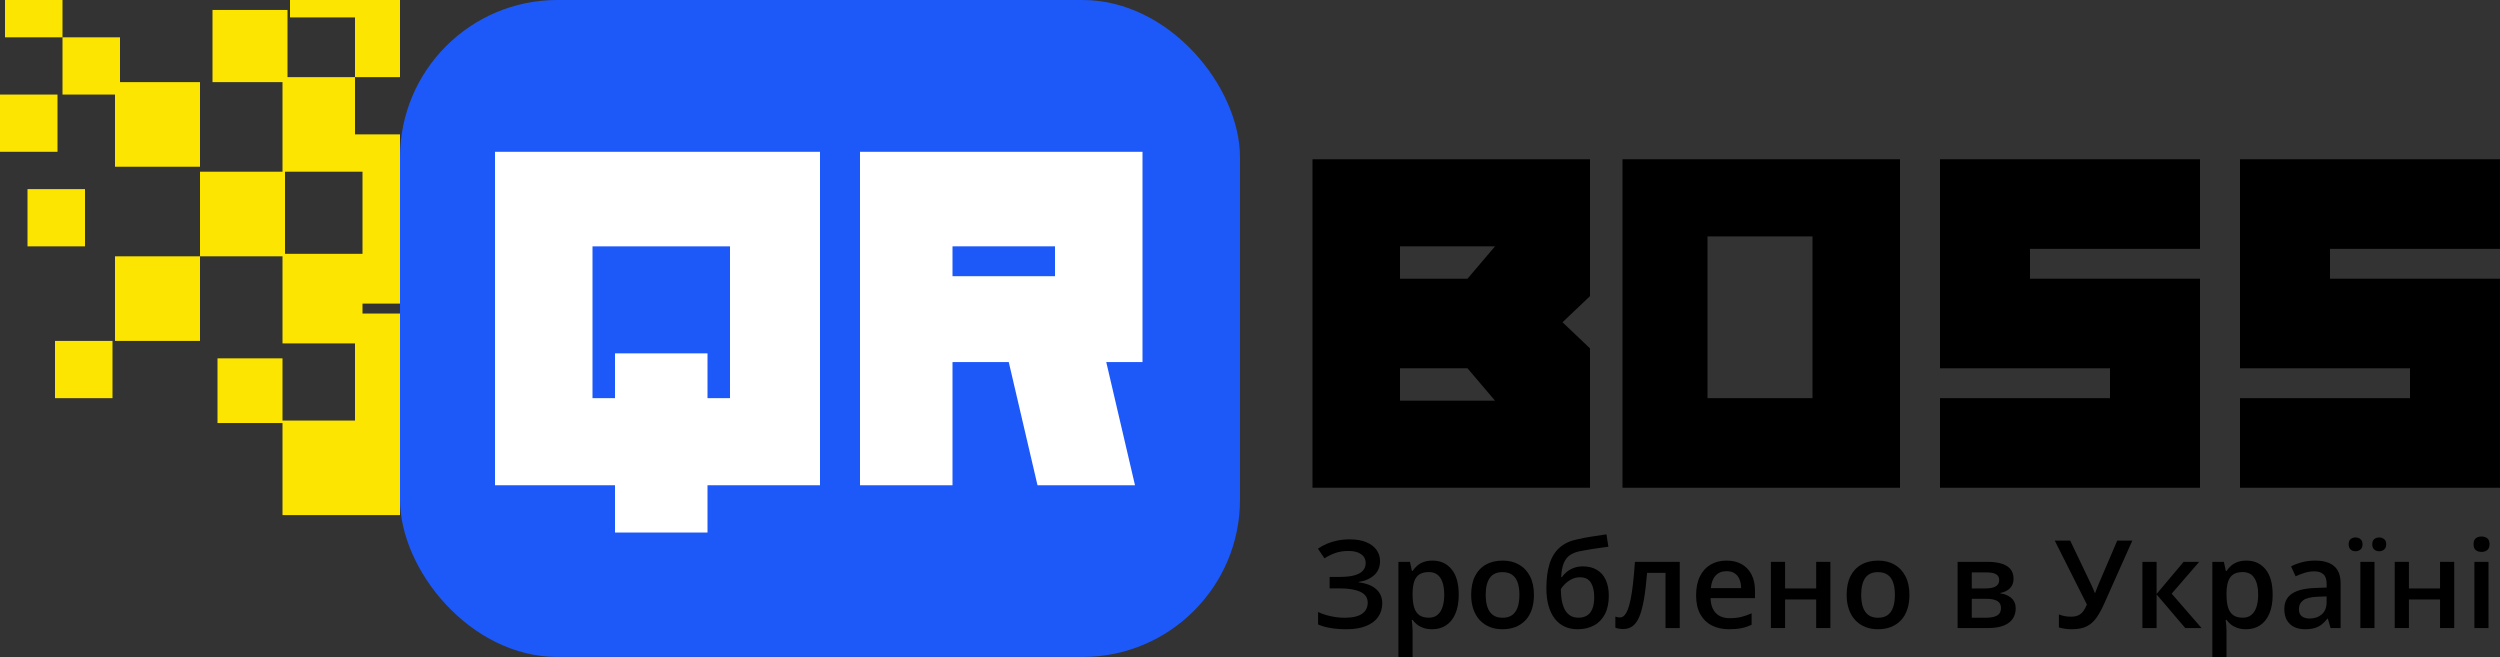
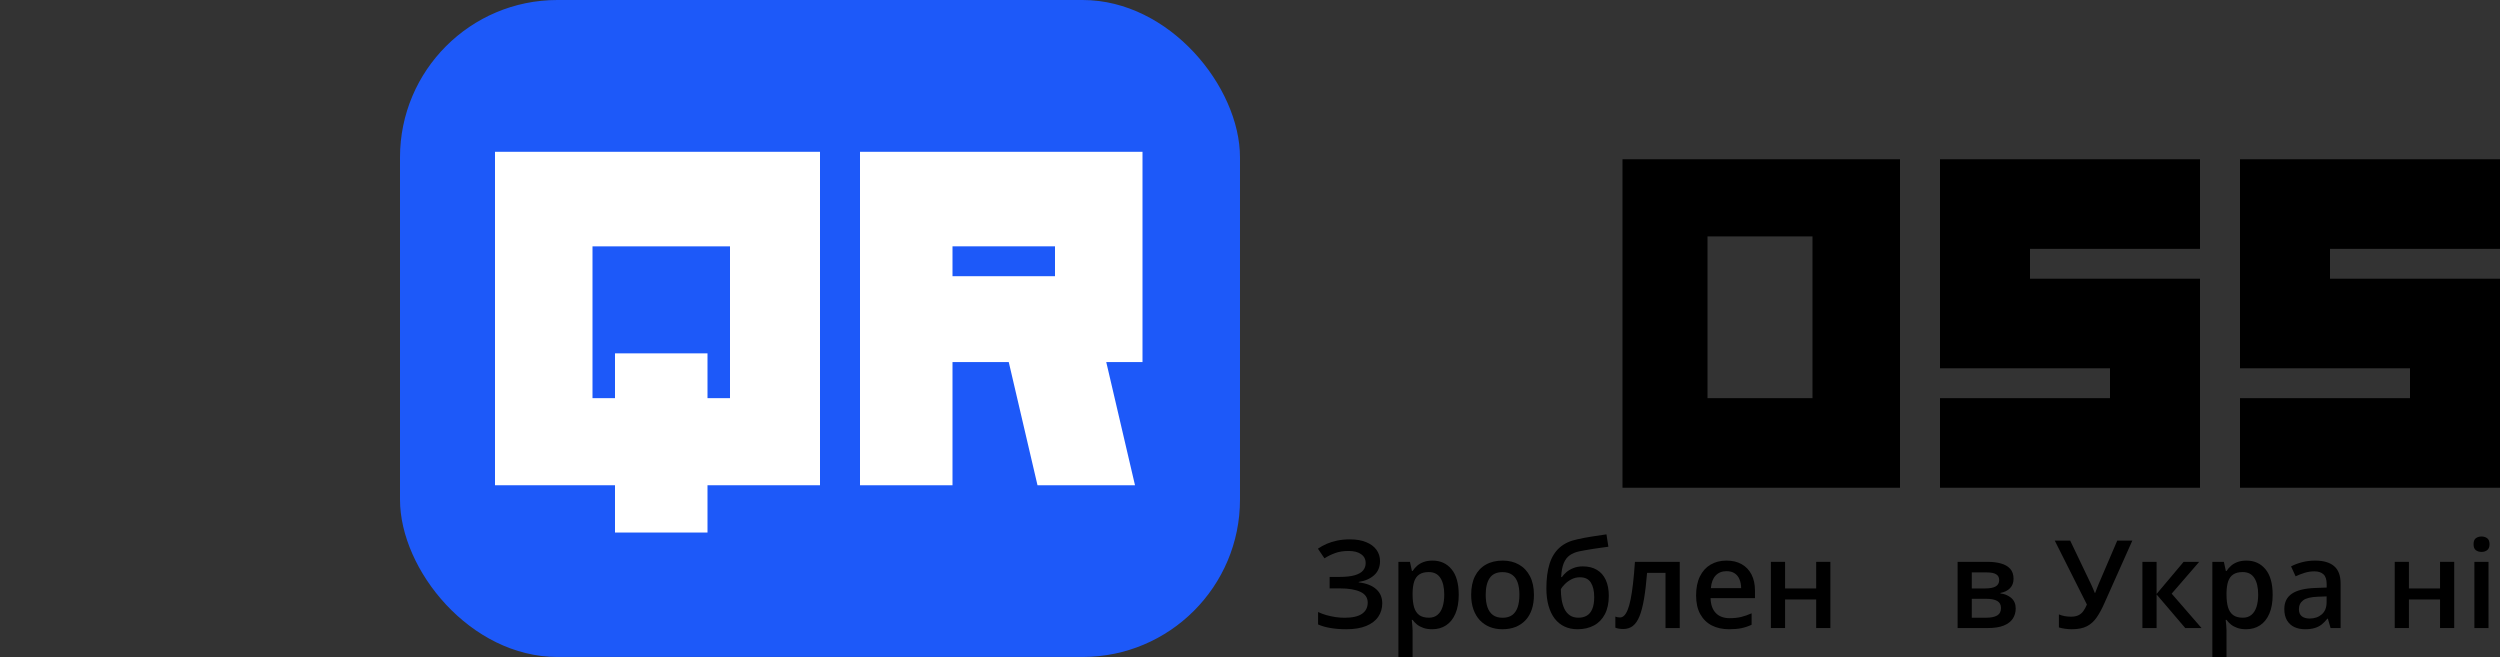
<svg xmlns="http://www.w3.org/2000/svg" width="270" height="71" viewBox="0 0 270 71" fill="none">
  <rect x="0" y="0" width="270" height="71" fill="#333333" stroke="none" />
  <rect x="43.2" width="90.72" height="70.951" rx="17" fill="#1D59F9" />
  <path fill-rule="evenodd" clip-rule="evenodd" d="M53.46 16.394H88.56V52.407H76.41V57.514H66.42V52.407H53.46V16.394ZM78.84 26.607H63.99V43.001H66.42V38.163H76.41V43.001H78.84V26.607Z" fill="white" />
  <path fill-rule="evenodd" clip-rule="evenodd" d="M92.88 16.394H102.87H123.39V39.104H119.475L122.58 52.407H112.05L108.945 39.104H102.87V39.238V52.407H92.88V39.238V16.394ZM113.94 26.607H102.87V29.832H113.94V26.607Z" fill="white" />
-   <path fill-rule="evenodd" clip-rule="evenodd" d="M171.72 17.2H141.75V52.676H171.72V37.626L168.75 34.804L171.72 31.982V17.2ZM161.46 26.607H151.2V30.101H158.49L161.46 26.607ZM161.46 43.27H151.2V39.776H158.49L161.46 43.27Z" fill="black" />
  <path fill-rule="evenodd" clip-rule="evenodd" d="M175.23 17.2H205.2V52.676H175.23V17.2ZM195.75 25.532H184.41V43.001H195.75V25.532Z" fill="black" />
  <path d="M209.52 17.2V39.776H227.88V43.001H209.52V52.676H237.6V30.101H219.24V26.876H237.6V17.2H209.52Z" fill="black" />
  <path d="M241.92 17.2V39.776H260.28V43.001H241.92V52.676H270V30.101H251.64V26.876H270V17.2H241.92Z" fill="black" />
  <path d="M149.043 60.595C149.043 61.233 148.829 61.743 148.401 62.126C147.977 62.505 147.423 62.746 146.74 62.849V62.895C147.561 62.994 148.191 63.239 148.628 63.631C149.065 64.018 149.283 64.526 149.283 65.155C149.283 65.706 149.138 66.193 148.848 66.615C148.558 67.037 148.126 67.366 147.551 67.603C146.975 67.84 146.262 67.958 145.409 67.958C144.791 67.958 144.226 67.915 143.716 67.829C143.206 67.747 142.751 67.618 142.353 67.441V66.098C142.626 66.227 142.924 66.339 143.249 66.434C143.578 66.524 143.911 66.595 144.248 66.647C144.59 66.694 144.91 66.718 145.208 66.718C146.056 66.718 146.686 66.576 147.096 66.292C147.507 66.008 147.713 65.605 147.713 65.084C147.713 64.55 147.447 64.16 146.915 63.915C146.383 63.67 145.654 63.547 144.728 63.547H143.599V62.307H144.657C145.345 62.307 145.896 62.247 146.311 62.126C146.727 62.005 147.027 61.833 147.213 61.609C147.399 61.386 147.492 61.119 147.492 60.809C147.492 60.4 147.328 60.081 146.999 59.853C146.675 59.62 146.225 59.504 145.65 59.504C145.105 59.504 144.627 59.577 144.216 59.724C143.805 59.87 143.413 60.062 143.041 60.298L142.334 59.258C142.624 59.06 142.94 58.886 143.281 58.735C143.627 58.585 144.008 58.466 144.423 58.38C144.838 58.294 145.295 58.251 145.792 58.251C146.484 58.251 147.07 58.352 147.551 58.555C148.035 58.753 148.405 59.028 148.66 59.381C148.915 59.734 149.043 60.139 149.043 60.595Z" fill="black" />
  <path d="M154.714 60.544C155.566 60.544 156.249 60.854 156.764 61.474C157.283 62.094 157.543 63.015 157.543 64.238C157.543 65.047 157.422 65.73 157.179 66.285C156.941 66.837 156.606 67.254 156.174 67.538C155.745 67.818 155.246 67.958 154.675 67.958C154.312 67.958 153.996 67.911 153.728 67.816C153.459 67.721 153.23 67.599 153.04 67.448C152.849 67.293 152.689 67.125 152.56 66.944H152.469C152.49 67.116 152.51 67.308 152.527 67.519C152.549 67.726 152.56 67.915 152.56 68.087V71H151.028V60.679H152.274L152.488 61.667H152.56C152.694 61.465 152.856 61.278 153.046 61.106C153.241 60.933 153.475 60.798 153.747 60.699C154.024 60.595 154.346 60.544 154.714 60.544ZM154.305 61.784C153.885 61.784 153.548 61.868 153.293 62.036C153.042 62.199 152.858 62.447 152.741 62.778C152.629 63.11 152.568 63.525 152.56 64.025V64.238C152.56 64.768 152.614 65.218 152.722 65.588C152.834 65.954 153.018 66.234 153.273 66.427C153.533 66.617 153.883 66.712 154.324 66.712C154.696 66.712 155.004 66.61 155.246 66.408C155.492 66.206 155.676 65.917 155.797 65.543C155.918 65.168 155.979 64.727 155.979 64.219C155.979 63.448 155.841 62.849 155.564 62.423C155.291 61.997 154.872 61.784 154.305 61.784Z" fill="black" />
  <path d="M165.666 64.238C165.666 64.832 165.588 65.36 165.433 65.82C165.277 66.281 165.05 66.671 164.751 66.989C164.453 67.304 164.094 67.545 163.674 67.713C163.255 67.876 162.781 67.958 162.253 67.958C161.76 67.958 161.308 67.876 160.897 67.713C160.486 67.545 160.129 67.304 159.827 66.989C159.528 66.671 159.297 66.281 159.132 65.82C158.968 65.36 158.886 64.832 158.886 64.238C158.886 63.45 159.022 62.783 159.295 62.236C159.571 61.685 159.965 61.265 160.475 60.977C160.986 60.688 161.594 60.544 162.299 60.544C162.96 60.544 163.544 60.688 164.051 60.977C164.557 61.265 164.952 61.685 165.238 62.236C165.523 62.787 165.666 63.454 165.666 64.238ZM160.456 64.238C160.456 64.759 160.519 65.205 160.644 65.575C160.774 65.945 160.973 66.229 161.241 66.427C161.509 66.621 161.855 66.718 162.279 66.718C162.703 66.718 163.049 66.621 163.317 66.427C163.586 66.229 163.782 65.945 163.908 65.575C164.033 65.205 164.096 64.759 164.096 64.238C164.096 63.717 164.033 63.276 163.908 62.914C163.782 62.548 163.586 62.27 163.317 62.081C163.049 61.887 162.701 61.79 162.273 61.79C161.641 61.79 161.181 62.001 160.891 62.423C160.601 62.845 160.456 63.45 160.456 64.238Z" fill="black" />
  <path d="M167.009 63.541C167.009 62.503 167.124 61.62 167.353 60.892C167.582 60.165 167.944 59.581 168.437 59.142C168.93 58.703 169.57 58.404 170.357 58.245C170.868 58.128 171.387 58.029 171.914 57.947C172.442 57.866 172.97 57.786 173.498 57.709L173.705 59.045C173.459 59.075 173.195 59.112 172.914 59.155C172.632 59.194 172.349 59.235 172.064 59.278C171.783 59.321 171.512 59.366 171.253 59.413C170.997 59.457 170.768 59.5 170.565 59.543C170.158 59.629 169.814 59.771 169.533 59.969C169.256 60.163 169.04 60.447 168.884 60.822C168.729 61.196 168.636 61.696 168.605 62.32H168.69C168.807 62.143 168.969 61.967 169.176 61.79C169.384 61.614 169.635 61.467 169.929 61.351C170.227 61.23 170.567 61.17 170.948 61.17C171.545 61.17 172.051 61.295 172.466 61.545C172.886 61.794 173.203 62.156 173.42 62.63C173.64 63.103 173.751 63.674 173.751 64.341C173.751 65.138 173.608 65.805 173.322 66.344C173.041 66.877 172.648 67.28 172.142 67.551C171.635 67.822 171.045 67.958 170.37 67.958C169.851 67.958 169.384 67.861 168.969 67.667C168.558 67.474 168.205 67.189 167.911 66.815C167.621 66.436 167.399 65.973 167.243 65.426C167.087 64.875 167.009 64.247 167.009 63.541ZM170.474 66.712C170.82 66.712 171.119 66.638 171.369 66.492C171.625 66.346 171.821 66.109 171.96 65.782C172.103 65.454 172.174 65.022 172.174 64.483C172.174 63.82 172.053 63.299 171.811 62.92C171.573 62.537 171.179 62.346 170.63 62.346C170.292 62.346 169.983 62.421 169.702 62.572C169.421 62.722 169.183 62.899 168.988 63.101C168.794 63.299 168.655 63.474 168.573 63.624C168.573 64.016 168.601 64.395 168.657 64.761C168.718 65.127 168.817 65.459 168.956 65.756C169.098 66.049 169.293 66.281 169.54 66.453C169.786 66.626 170.098 66.712 170.474 66.712Z" fill="black" />
  <path d="M181.413 67.829H179.876V61.868H177.884C177.797 62.953 177.689 63.881 177.559 64.651C177.43 65.422 177.267 66.051 177.073 66.537C176.878 67.019 176.638 67.373 176.352 67.596C176.067 67.82 175.723 67.932 175.321 67.932C175.143 67.932 174.983 67.919 174.841 67.894C174.698 67.872 174.57 67.838 174.458 67.79V66.595C174.531 66.621 174.611 66.643 174.698 66.66C174.784 66.677 174.873 66.686 174.964 66.686C175.124 66.686 175.271 66.621 175.405 66.492C175.544 66.359 175.671 66.15 175.788 65.865C175.905 65.581 176.011 65.207 176.106 64.742C176.201 64.272 176.288 63.704 176.365 63.037C176.443 62.365 176.513 61.579 176.573 60.679H181.413V67.829Z" fill="black" />
  <path d="M186.461 60.544C187.102 60.544 187.651 60.675 188.109 60.938C188.568 61.2 188.92 61.573 189.167 62.055C189.414 62.537 189.537 63.114 189.537 63.786V64.6H184.742C184.759 65.293 184.945 65.827 185.3 66.201C185.659 66.576 186.161 66.763 186.805 66.763C187.264 66.763 187.675 66.72 188.038 66.634C188.406 66.544 188.784 66.412 189.173 66.24V67.474C188.814 67.642 188.449 67.764 188.077 67.842C187.705 67.919 187.259 67.958 186.74 67.958C186.035 67.958 185.415 67.822 184.878 67.551C184.346 67.276 183.929 66.867 183.626 66.324C183.327 65.782 183.178 65.108 183.178 64.303C183.178 63.502 183.314 62.821 183.587 62.262C183.86 61.702 184.242 61.276 184.735 60.983C185.229 60.69 185.804 60.544 186.461 60.544ZM186.461 61.687C185.981 61.687 185.592 61.842 185.293 62.152C184.999 62.462 184.826 62.916 184.774 63.515H188.045C188.04 63.157 187.98 62.841 187.863 62.565C187.75 62.29 187.577 62.074 187.344 61.919C187.115 61.764 186.82 61.687 186.461 61.687Z" fill="black" />
  <path d="M192.788 60.679V63.553H196.148V60.679H197.68V67.829H196.148V64.742H192.788V67.829H191.256V60.679H192.788Z" fill="black" />
-   <path d="M206.218 64.238C206.218 64.832 206.141 65.36 205.985 65.82C205.829 66.281 205.602 66.671 205.304 66.989C205.005 67.304 204.646 67.545 204.226 67.713C203.807 67.876 203.333 67.958 202.806 67.958C202.312 67.958 201.86 67.876 201.449 67.713C201.039 67.545 200.682 67.304 200.379 66.989C200.08 66.671 199.849 66.281 199.685 65.82C199.52 65.36 199.438 64.832 199.438 64.238C199.438 63.45 199.574 62.783 199.847 62.236C200.124 61.685 200.517 61.265 201.028 60.977C201.538 60.688 202.146 60.544 202.851 60.544C203.513 60.544 204.097 60.688 204.603 60.977C205.109 61.265 205.505 61.685 205.79 62.236C206.076 62.787 206.218 63.454 206.218 64.238ZM201.008 64.238C201.008 64.759 201.071 65.205 201.196 65.575C201.326 65.945 201.525 66.229 201.793 66.427C202.062 66.621 202.408 66.718 202.832 66.718C203.255 66.718 203.601 66.621 203.87 66.427C204.138 66.229 204.335 65.945 204.46 65.575C204.586 65.205 204.648 64.759 204.648 64.238C204.648 63.717 204.586 63.276 204.46 62.914C204.335 62.548 204.138 62.27 203.87 62.081C203.601 61.887 203.253 61.79 202.825 61.79C202.193 61.79 201.733 62.001 201.443 62.423C201.153 62.845 201.008 63.45 201.008 64.238Z" fill="black" />
  <path d="M217.463 62.514C217.463 62.927 217.335 63.265 217.08 63.528C216.829 63.786 216.483 63.956 216.042 64.038V64.09C216.513 64.15 216.907 64.316 217.223 64.587C217.538 64.858 217.696 65.235 217.696 65.717C217.696 66.126 217.593 66.49 217.385 66.808C217.182 67.123 216.857 67.373 216.412 67.558C215.97 67.739 215.393 67.829 214.679 67.829H211.422V60.679H214.666C215.203 60.679 215.681 60.737 216.1 60.854C216.524 60.97 216.857 61.162 217.099 61.429C217.342 61.696 217.463 62.057 217.463 62.514ZM216.107 65.665C216.107 65.312 215.97 65.058 215.698 64.903C215.43 64.748 215.036 64.671 214.517 64.671H212.953V66.712H214.549C215.034 66.712 215.415 66.632 215.691 66.473C215.968 66.309 216.107 66.04 216.107 65.665ZM215.912 62.649C215.912 62.369 215.806 62.163 215.594 62.029C215.382 61.891 215.049 61.822 214.595 61.822H212.953V63.553H214.387C214.889 63.553 215.268 63.482 215.523 63.34C215.782 63.194 215.912 62.964 215.912 62.649Z" fill="black" />
  <path d="M230.29 58.387L227.273 65.149C227.009 65.751 226.732 66.262 226.443 66.679C226.157 67.097 225.805 67.416 225.385 67.635C224.965 67.85 224.423 67.958 223.756 67.958C223.514 67.958 223.272 67.941 223.03 67.906C222.788 67.872 222.565 67.825 222.361 67.764V66.356C222.556 66.438 222.766 66.501 222.991 66.544C223.22 66.582 223.447 66.602 223.672 66.602C223.988 66.602 224.25 66.552 224.457 66.453C224.669 66.354 224.847 66.208 224.989 66.014C225.136 65.816 225.268 65.575 225.385 65.291L221.914 58.387H223.581L225.82 63.069C225.854 63.142 225.898 63.237 225.95 63.353C226.001 63.465 226.051 63.581 226.099 63.702C226.151 63.818 226.194 63.926 226.229 64.025H226.287C226.317 63.939 226.354 63.838 226.397 63.721C226.445 63.601 226.492 63.478 226.54 63.353C226.592 63.228 226.637 63.118 226.676 63.024L228.662 58.387H230.29Z" fill="black" />
  <path d="M235.831 60.679H237.512L234.54 64.115L237.765 67.829H236.007L232.912 64.199V67.829H231.38V60.679H232.912V64.148L235.831 60.679Z" fill="black" />
  <path d="M242.618 60.544C243.47 60.544 244.154 60.854 244.668 61.474C245.188 62.094 245.447 63.015 245.447 64.238C245.447 65.047 245.326 65.73 245.084 66.285C244.846 66.837 244.511 67.254 244.078 67.538C243.65 67.818 243.15 67.958 242.579 67.958C242.216 67.958 241.9 67.911 241.632 67.816C241.364 67.721 241.134 67.599 240.944 67.448C240.754 67.293 240.594 67.125 240.464 66.944H240.373C240.395 67.116 240.414 67.308 240.432 67.519C240.453 67.726 240.464 67.915 240.464 68.087V71H238.933V60.679H240.179L240.393 61.667H240.464C240.598 61.465 240.76 61.278 240.951 61.106C241.145 60.933 241.379 60.798 241.651 60.699C241.928 60.595 242.25 60.544 242.618 60.544ZM242.209 61.784C241.79 61.784 241.452 61.868 241.197 62.036C240.946 62.199 240.762 62.447 240.646 62.778C240.533 63.11 240.473 63.525 240.464 64.025V64.238C240.464 64.768 240.518 65.218 240.626 65.588C240.739 65.954 240.923 66.234 241.178 66.427C241.437 66.617 241.788 66.712 242.229 66.712C242.601 66.712 242.908 66.61 243.15 66.408C243.397 66.206 243.581 65.917 243.702 65.543C243.823 65.168 243.883 64.727 243.883 64.219C243.883 63.448 243.745 62.849 243.468 62.423C243.196 61.997 242.776 61.784 242.209 61.784Z" fill="black" />
  <path d="M250.028 60.544C250.936 60.544 251.622 60.744 252.085 61.144C252.552 61.545 252.785 62.169 252.785 63.017V67.829H251.702L251.41 66.815H251.358C251.155 67.073 250.945 67.286 250.729 67.454C250.512 67.622 250.261 67.747 249.976 67.829C249.695 67.915 249.351 67.958 248.944 67.958C248.516 67.958 248.133 67.881 247.796 67.726C247.458 67.566 247.192 67.325 246.998 67.002C246.803 66.679 246.706 66.27 246.706 65.775C246.706 65.039 246.98 64.486 247.53 64.115C248.084 63.745 248.918 63.541 250.034 63.502L251.28 63.456V63.082C251.28 62.587 251.163 62.234 250.93 62.023C250.7 61.812 250.376 61.706 249.956 61.706C249.597 61.706 249.249 61.758 248.912 61.861C248.574 61.965 248.246 62.092 247.926 62.242L247.433 61.17C247.783 60.985 248.181 60.834 248.626 60.718C249.076 60.602 249.543 60.544 250.028 60.544ZM251.274 64.412L250.346 64.445C249.584 64.471 249.05 64.6 248.743 64.832C248.436 65.065 248.283 65.383 248.283 65.788C248.283 66.141 248.388 66.399 248.6 66.563C248.812 66.722 249.091 66.802 249.437 66.802C249.965 66.802 250.402 66.653 250.748 66.356C251.098 66.055 251.274 65.614 251.274 65.032V64.412Z" fill="black" />
-   <path d="M256.445 67.829H254.92V60.679H256.445V67.829ZM253.655 58.787C253.655 58.529 253.726 58.341 253.869 58.225C254.012 58.105 254.187 58.044 254.395 58.044C254.602 58.044 254.78 58.105 254.927 58.225C255.078 58.341 255.154 58.529 255.154 58.787C255.154 59.037 255.078 59.224 254.927 59.349C254.78 59.474 254.602 59.536 254.395 59.536C254.187 59.536 254.012 59.474 253.869 59.349C253.726 59.224 253.655 59.037 253.655 58.787ZM256.205 58.787C256.205 58.529 256.276 58.341 256.419 58.225C256.566 58.105 256.743 58.044 256.951 58.044C257.159 58.044 257.336 58.105 257.483 58.225C257.634 58.341 257.71 58.529 257.71 58.787C257.71 59.037 257.634 59.224 257.483 59.349C257.336 59.474 257.159 59.536 256.951 59.536C256.743 59.536 256.566 59.474 256.419 59.349C256.276 59.224 256.205 59.037 256.205 58.787Z" fill="black" />
  <path d="M260.163 60.679V63.553H263.524V60.679H265.055V67.829H263.524V64.742H260.163V67.829H258.631V60.679H260.163Z" fill="black" />
  <path d="M268.76 60.679V67.829H267.235V60.679H268.76ZM268.007 57.941C268.241 57.941 268.442 58.003 268.611 58.128C268.784 58.253 268.87 58.468 268.87 58.774C268.87 59.075 268.784 59.291 268.611 59.42C268.442 59.545 268.241 59.607 268.007 59.607C267.765 59.607 267.559 59.545 267.391 59.42C267.226 59.291 267.144 59.075 267.144 58.774C267.144 58.468 267.226 58.253 267.391 58.128C267.559 58.003 267.765 57.941 268.007 57.941Z" fill="black" />
-   <path fill-rule="evenodd" clip-rule="evenodd" d="M43.2 0H38.34H31.32V1.881H38.34V8.331H31.05V1.075H22.95V8.869H30.51V18.544H21.6V27.682H30.51V31.176V32.788V33.863V34.401V37.088H38.34V45.42L30.51 45.42L30.51 38.701H23.49V45.688H30.51L30.51 55.632H43.2V45.42V37.088V36.819V33.863H39.15V32.788H43.2V27.413V18.544V14.513H38.34L38.34 8.331H43.2V0ZM30.78 27.413H39.15V18.544H38.34H36.18H30.78V27.413ZM21.6 27.682H12.42V36.819H21.6V27.682ZM5.94 36.819H12.15V43.001H5.94V36.819ZM9.18 20.425H2.97V26.607H9.18V20.425ZM0 10.213H6.21V16.394H0V10.213ZM12.96 4.031H6.75L6.75 0H0.54V4.031H6.75V10.213H12.42V18.007H21.6V8.869H12.96V4.031Z" fill="#FCE501" />
</svg>